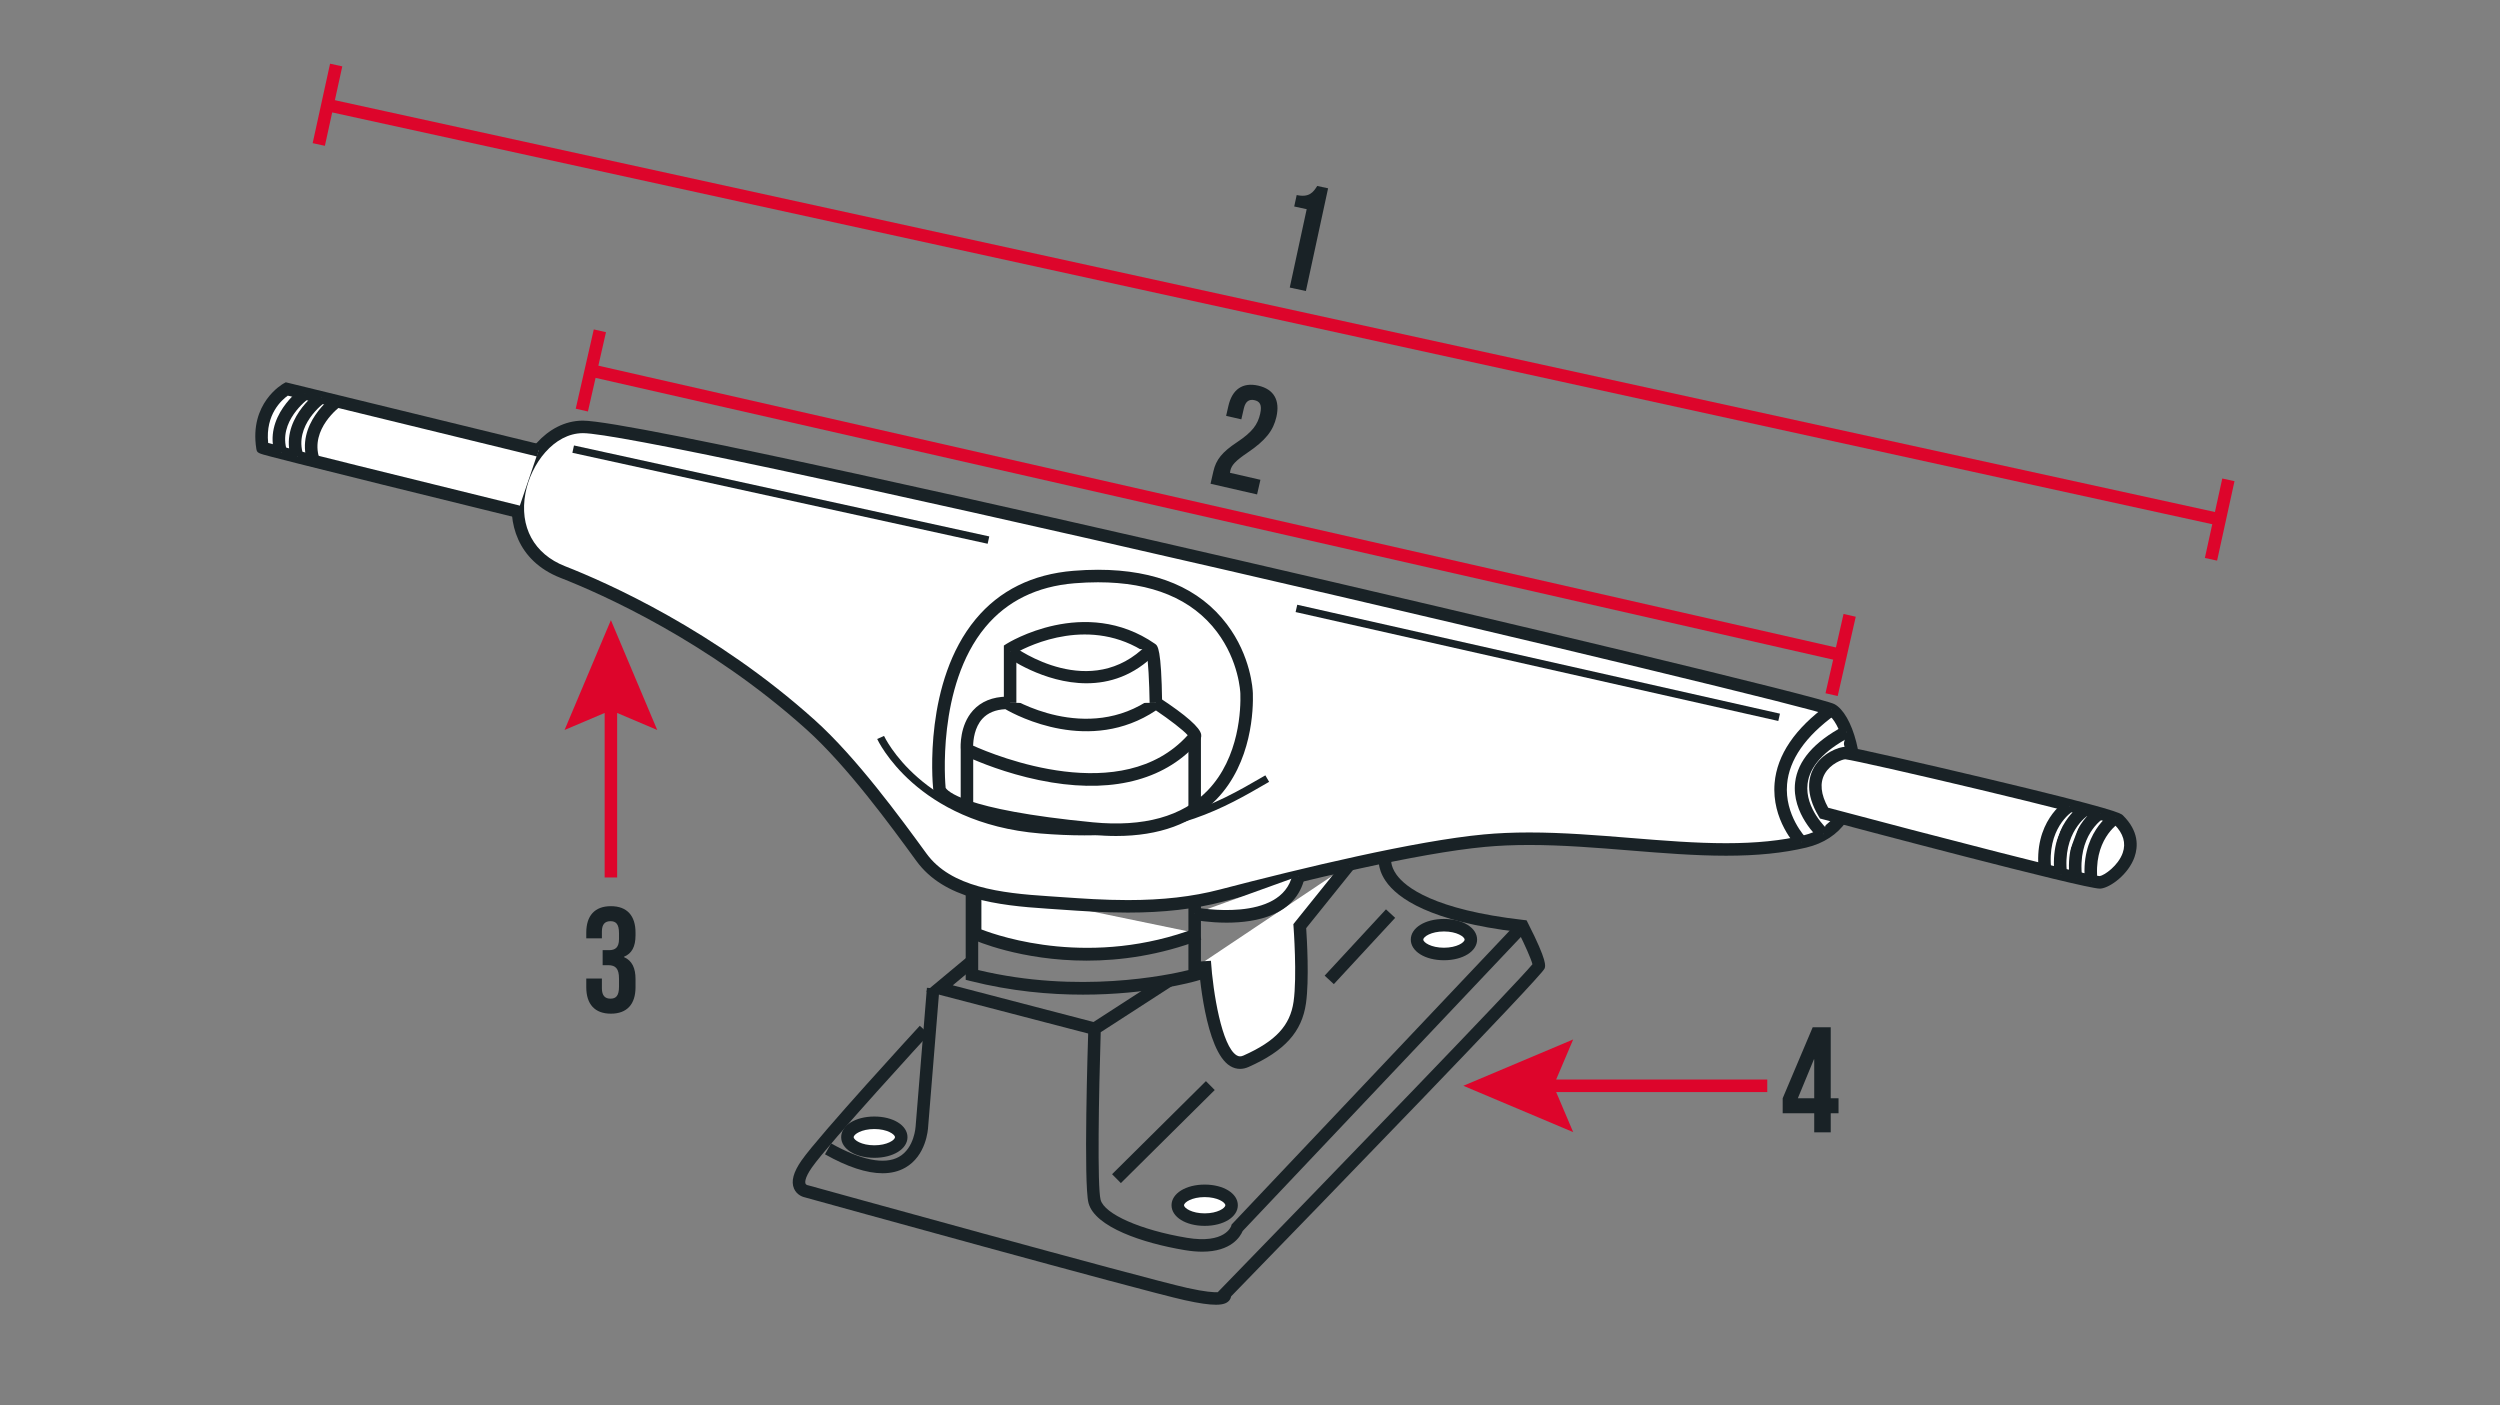
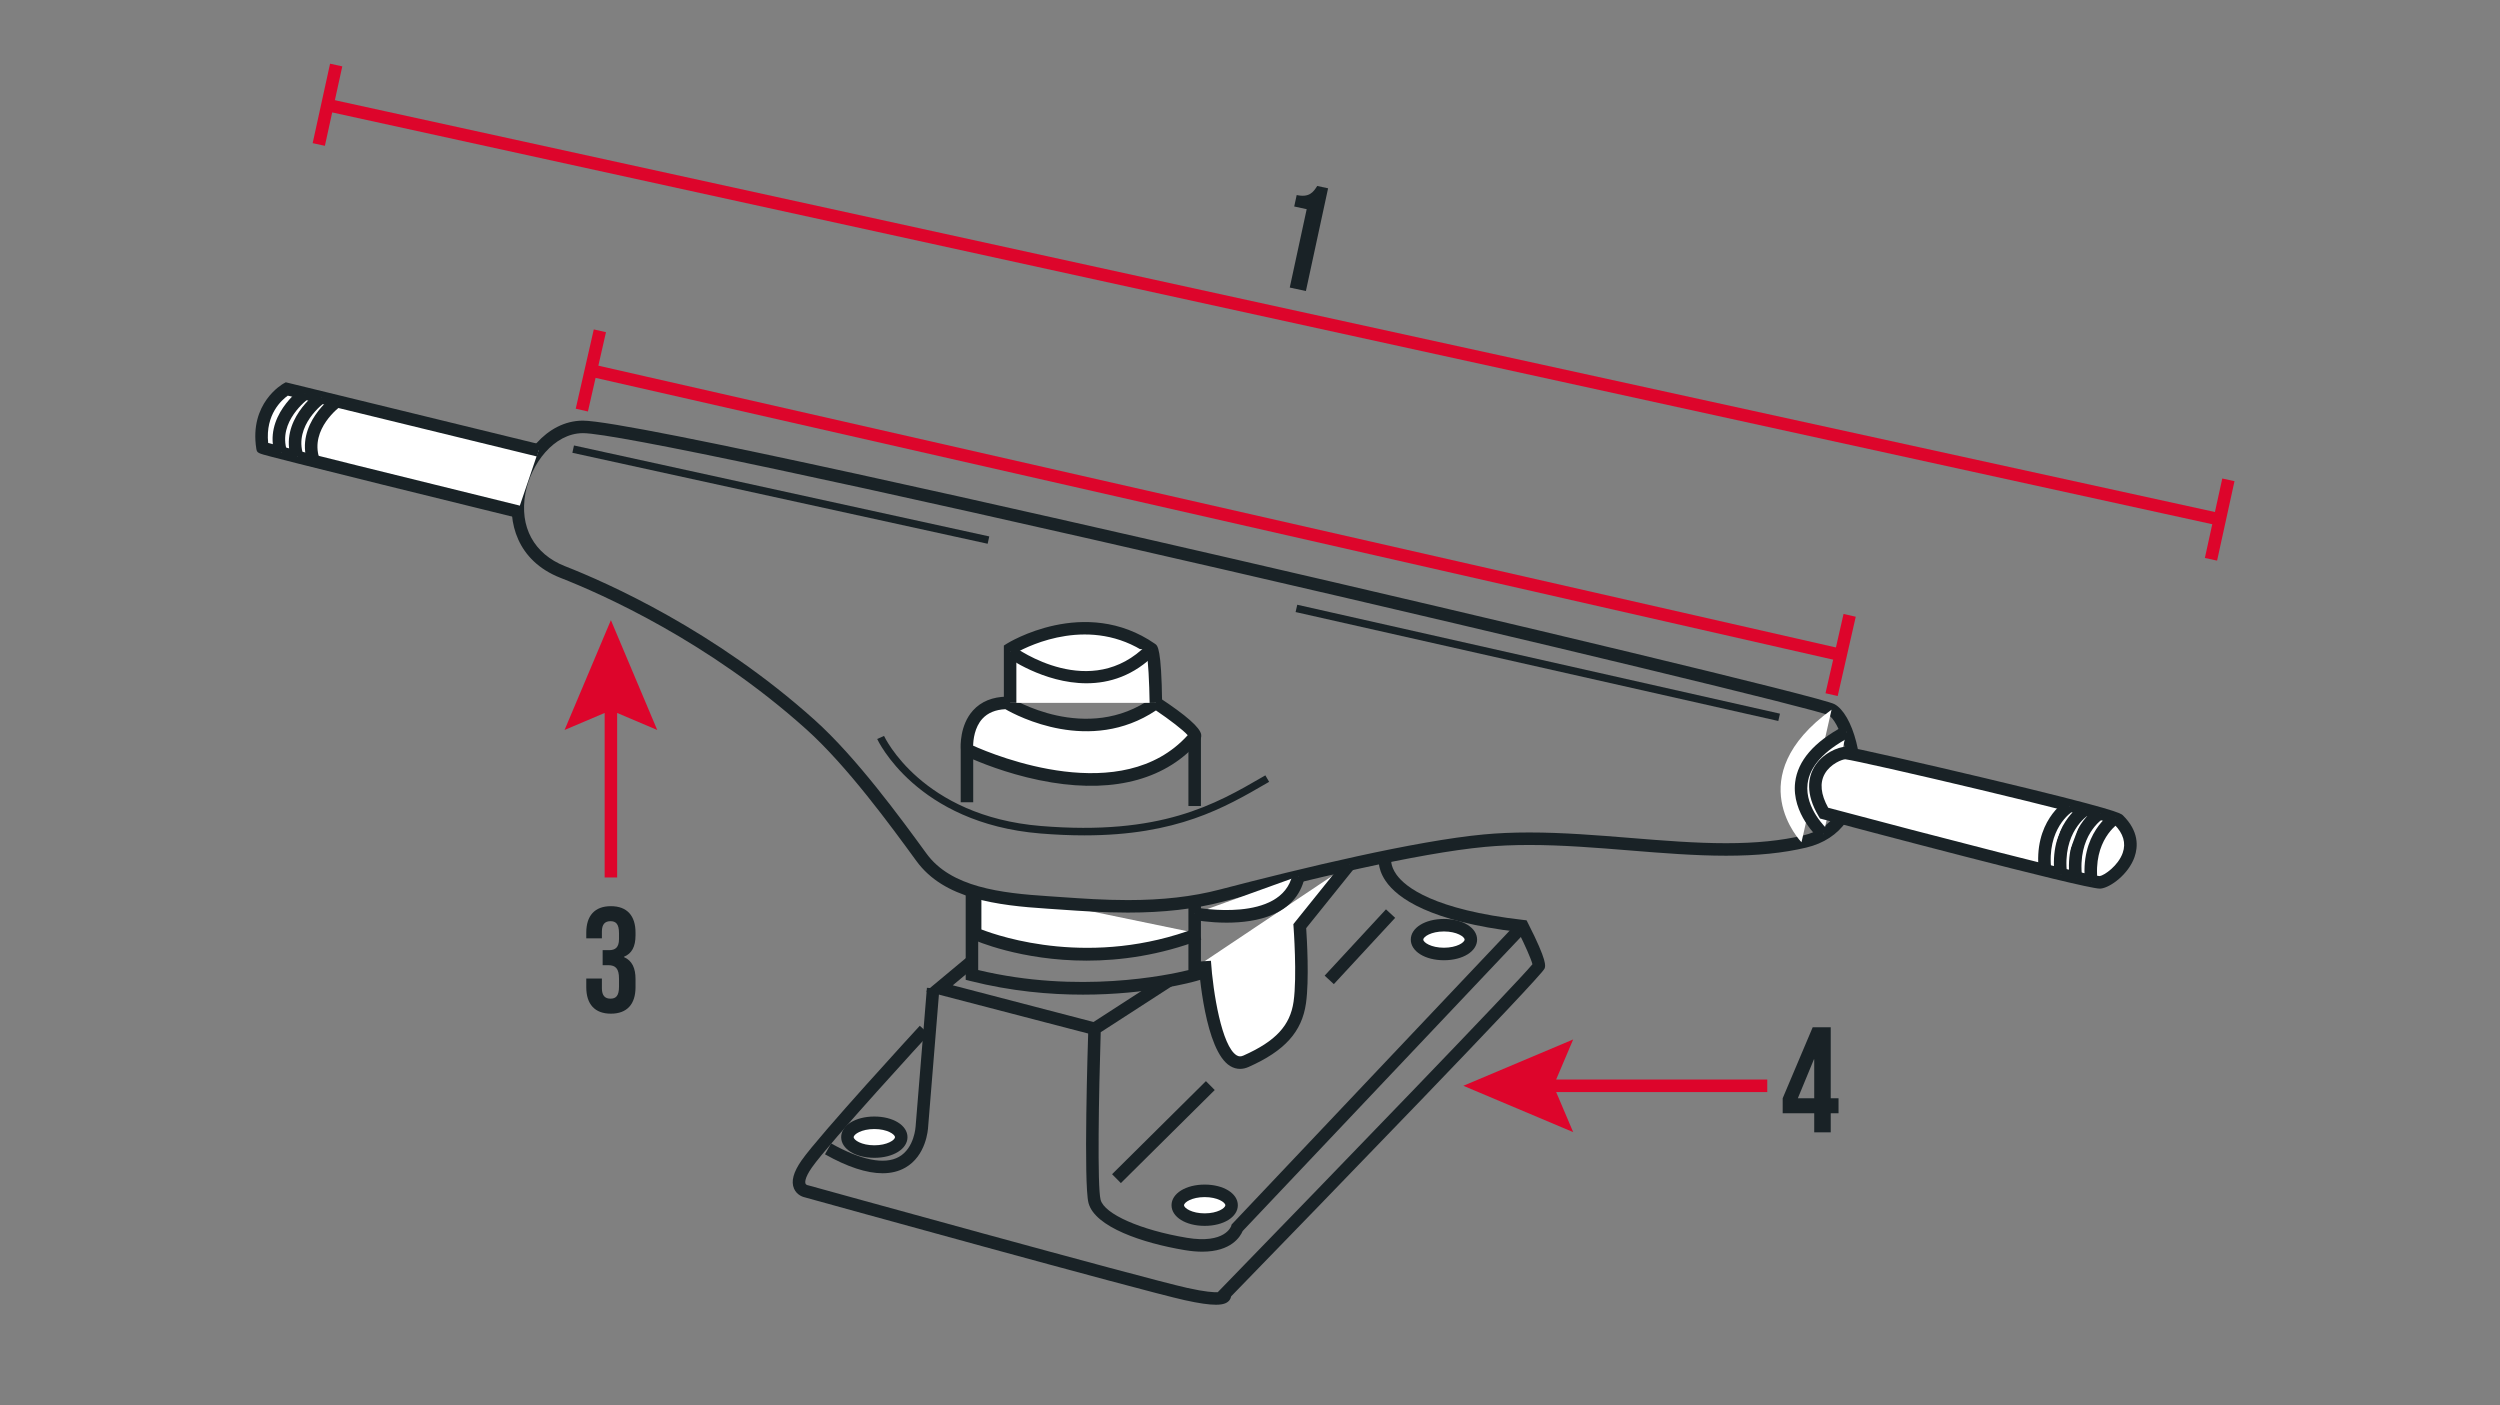
<svg xmlns="http://www.w3.org/2000/svg" version="1.1" id="Ebene_1" x="0px" y="0px" width="999px" height="561.532px" viewBox="0 0 999 561.532" enable-background="new 0 0 999 561.532" xml:space="preserve">
  <rect x="0" y="0" width="999" height="561.532" fill="#808080" stroke="none" />
  <g>
    <path fill="#FFFFFF" d="M389.667,354.576v15.51v3c0,0,40.941,18.5,89.468,0" />
    <path fill="#192226" d="M434.212,383.872c-26.297,0.002-44.445-7.997-45.575-8.508l-1.471-0.665v-20.123h5v16.83   c7.665,2.968,44.208,15.307,86.078-0.656l1.781,4.672C463.41,381.757,447.732,383.872,434.212,383.872z" />
  </g>
  <g>
-     <path fill="#FFFFFF" d="M232.89,170.586c29.666-0.1,490.334,108.332,499,113c2.791,1.504,5.723,6.777,7.43,13.472   c0.346,1.349,0.641,2.755,0.873,4.199c1.373,8.472,0.658,18.263-4.389,25.496c-3.078,4.413-7.77,7.874-14.582,9.502   c-37.666,8.999-85-4.333-128-0.333c-25.91,2.41-68.334,12.332-105.332,21.998c-25.125,6.563-50.952,3.873-68.961,2.708   c-20.531-1.328-40.383-3.882-50.707-18.041c-11.666-16-28.298-38.594-44.332-53.001c-39.334-35.344-81.702-54.225-99-61   C192.556,215.921,209.216,170.666,232.89,170.586z" />
    <path fill="#192226" d="M450.701,364.672c-9.643,0-18.621-0.628-26.543-1.182c-1.864-0.13-3.663-0.256-5.391-0.367   c-20.532-1.328-41.504-3.895-52.564-19.063c-10.355-14.202-27.688-37.972-43.983-52.614   c-39.269-35.284-81.784-54.086-98.241-60.532c-17.465-6.841-21.227-22.434-18.924-34.745c2.541-13.577,13.156-28.033,27.827-28.083   c18.546,0,186.675,38.333,258.101,54.814c110.477,25.492,237.072,55.78,242.094,58.485c3.504,1.888,6.744,7.516,8.668,15.055   c0.367,1.443,0.678,2.931,0.918,4.419c1.002,6.193,1.713,17.98-4.809,27.325c-3.701,5.309-9.102,8.843-16.049,10.503   c-9.172,2.191-19.648,3.256-32.033,3.256c-12.486,0.001-25.746-1.074-38.57-2.113c-13.213-1.07-26.875-2.178-40.123-2.178   c-6.365,0-12.131,0.249-17.623,0.76c-26.953,2.507-71.939,13.308-104.934,21.928C477.36,363.255,464.989,364.672,450.701,364.672z    M232.931,173.086c-11.582,0.039-20.76,12.234-22.962,24.002c-2.507,13.4,3.411,24.305,15.833,29.17   c16.71,6.545,59.883,25.637,99.759,61.468c16.686,14.992,34.211,39.027,44.682,53.388c9.787,13.422,29.497,15.768,48.848,17.019   c1.735,0.112,3.543,0.239,5.415,0.37c7.841,0.548,16.727,1.169,26.195,1.169c13.855,0,25.813-1.364,36.557-4.171   c33.174-8.666,78.447-19.53,105.734-22.068c5.648-0.525,11.564-0.781,18.086-0.781c13.451,0,27.215,1.116,40.527,2.194   c13.311,1.078,25.883,2.098,38.166,2.097c11.988,0,22.086-1.021,30.871-3.119c5.719-1.366,10.131-4.227,13.111-8.501   c4.025-5.77,5.473-14.396,3.973-23.666c-0.217-1.341-0.496-2.68-0.828-3.979c-1.66-6.511-4.373-10.909-6.193-11.89   c-4.859-2.251-111.635-28.209-241.955-58.271C341,193.434,245.367,173.086,232.931,173.086z" />
  </g>
  <g>
    <path fill="#FFFFFF" d="M719.873,336.566c0,0-25.232-25.98,12.018-52.98" />
-     <path fill="#192226" d="M718.08,338.309c-0.418-0.431-10.219-10.706-8.945-25.399c0.975-11.269,8.137-21.815,21.289-31.348   l2.934,4.049c-11.924,8.642-18.396,17.972-19.242,27.729c-1.078,12.443,7.465,21.396,7.551,21.484L718.08,338.309z" />
  </g>
  <g>
    <path fill="#FFFFFF" d="M728.652,333.34c0,0-25.328-22.613,9.205-40.934" />
    <path fill="#192226" d="M726.986,335.205c-0.455-0.408-11.158-10.122-9.645-22.612c1.041-8.604,7.551-16.139,19.344-22.395   l2.344,4.416c-10.264,5.445-15.891,11.696-16.725,18.579c-1.201,9.928,7.92,18.199,8.012,18.281L726.986,335.205z" />
  </g>
  <g>
    <path fill="#FFFFFF" d="M728.891,324.919c0,0,105.664,28.165,110.332,27.667s19.668-12.847,7.334-25   c-2.791-2.75-105.668-26.501-109-26.667S718.557,307.586,728.891,324.919z" />
    <path fill="#192226" d="M839.078,355.093c0,0,0,0-0.002,0c-6.51-0.002-100.172-24.917-110.83-27.758l-0.982-0.263l-0.521-0.873   c-5.486-9.203-4.064-15.663-1.906-19.463c3.299-5.808,9.938-8.32,12.598-8.32c0.084,0,0.168,0.002,0.246,0.006   c2.293,0.114,33.67,7.316,55.158,12.43c53.127,12.642,54.652,14.146,55.473,14.953c6.434,6.34,6.082,12.551,4.652,16.645   c-2.438,6.984-9.725,12.223-13.475,12.623C839.373,355.084,839.236,355.093,839.078,355.093z M730.537,322.771   c41.354,11.016,103.484,27.148,108.49,27.32c1.879-0.28,7.426-4.163,9.215-9.289c1.365-3.909,0.266-7.696-3.268-11.262   c-6.471-3.189-101.795-25.531-107.594-26.128c-1.145,0.004-5.898,1.746-8.197,5.794   C727.109,312.857,727.566,317.418,730.537,322.771z" />
  </g>
  <g>
    <path fill="#FFFFFF" d="M839.232,324.884c0,0-11.992,7.348-9.686,25.993" />
    <path fill="#192226" d="M827.066,351.184c-2.477-20.013,10.314-28.097,10.861-28.432l2.623,4.256   c-0.434,0.272-10.588,6.864-8.521,23.562L827.066,351.184z" />
  </g>
  <g>
    <path fill="#FFFFFF" d="M215.221,179.995l-93.319-22.784l-7.344-1.792c0,0-12.298,6.833-9.666,23.5   c0.076,0.487,102.027,25.5,102.027,25.5" />
    <path fill="#192226" d="M206.32,206.847l-0.289-0.071c-2.993-0.735-28.41-6.974-53.09-13.089   c-14.207-3.521-25.504-6.339-33.575-8.377c-4.546-1.148-8.32-2.112-10.96-2.803c-5.392-1.413-5.715-1.497-5.983-3.195   c-2.871-18.186,10.356-25.763,10.921-26.077l0.856-0.476l101.614,24.808l-1.186,4.857l-99.621-24.322   c-2.332,1.649-9.026,7.439-7.846,18.901c8.581,2.35,54.997,13.854,100.061,24.916c1.912,0.469,2.197,1.768,2.197,2.5   L206.32,206.847z" />
  </g>
  <g>
    <path fill="#FFFFFF" d="M121.902,157.211c0,0-14.021,10.067-9.6,23.721" />
    <path fill="#192226" d="M109.924,181.703c-4.928-15.215,9.886-26.067,10.52-26.522l2.92,4.059   c-0.511,0.37-12.479,9.201-8.683,20.923L109.924,181.703z" />
  </g>
  <g>
    <path fill="#FFFFFF" d="M128.382,158.725c0,0-14.021,10.067-9.6,23.721" />
    <path fill="#192226" d="M116.404,183.216c-4.928-15.215,9.887-26.067,10.52-26.522l2.92,4.059   c-0.511,0.37-12.479,9.201-8.682,20.923L116.404,183.216z" />
  </g>
  <g>
    <path fill="#FFFFFF" d="M134.815,160.146c0,0-14.021,10.067-9.599,23.721" />
    <path fill="#192226" d="M122.837,184.638c-4.928-15.215,9.887-26.067,10.52-26.522l2.92,4.059   c-0.512,0.37-12.479,9.201-8.683,20.923L122.837,184.638z" />
  </g>
  <g>
    <path fill="#FFFFFF" stroke="#192226" stroke-width="5" stroke-miterlimit="10" d="M128.382,158.793" />
  </g>
  <g>
    <path fill="#192226" d="M432.742,397.462c-13.368,0-28.781-1.364-44.964-5.452l-1.888-0.477v-35.53h5v31.624   c40.041,9.604,75.709,2.063,84,0.026v-27.508h5v31.32l-1.805,0.521C476.949,392.316,458.705,397.462,432.742,397.462z" />
  </g>
  <g>
    <path fill="#192226" d="M485.855,521.373c-2.709,0-6.664-0.54-12.536-1.847c-17.727-3.945-144.66-39.108-151.49-41.002   c-0.797-0.157-3.374-0.866-4.535-3.545c-1.257-2.897-0.26-6.603,3.047-11.327c7.016-10.021,45.57-51.978,47.209-53.759l3.68,3.385   c-0.398,0.434-39.967,43.49-46.792,53.241c-3.151,4.503-2.683,6.181-2.557,6.471c0.202,0.466,0.856,0.62,0.862,0.621l0.314,0.065   c1.334,0.37,133.643,37.028,151.348,40.969c7.311,1.628,10.706,1.8,12.215,1.707l0.977-1.009   c47.475-48.843,118.49-122.35,124.768-130.031c-0.482-2.039-3.066-7.813-5.604-12.899c-35.227-4.214-48.303-13.386-53.061-20.384   c-3.727-5.481-2.699-9.854-2.57-10.336l4.828,1.301l-2.414-0.65l2.428,0.6c-0.025,0.114-0.592,2.831,2.049,6.54   c3.568,5.015,14.896,14.035,50.652,18.119l1.336,0.152l0.609,1.198c7.77,15.288,6.99,17.124,6.572,18.11   c-1.439,3.389-87.414,92.057-125.232,130.967c-0.074,0.479-0.256,0.963-0.578,1.415   C490.555,520.602,489.096,521.373,485.855,521.373z" />
  </g>
  <g>
    <path fill="#192226" d="M480.4,500.172c-2.055,0-4.362-0.188-6.95-0.62c-16.928-2.825-35.925-9.254-38.477-18.821   c-2.035-7.637-0.289-63.394-0.082-69.726l0.042-1.308l30.819-19.937l2.716,4.197l-28.622,18.517   c-0.781,24.606-1.414,61.818-0.041,66.967c1.523,5.716,16.02,12.1,34.469,15.179c15.309,2.557,17.682-4.609,17.702-4.684   l0.164-0.609l114.434-120.959l3.633,3.436L496.555,491.936C495.672,494.058,492.105,500.172,480.4,500.172z" />
  </g>
  <g>
    <polygon fill="#192226" points="436.759,413.505 370.054,396.111 386.79,382.165 389.991,386.007 380.726,393.727 438.021,408.667     " />
  </g>
  <g>
    <path fill="#192226" d="M352.663,468.833c-6.329,0.001-14.022-2.526-22.997-7.567l2.449-4.359   c11.983,6.73,21.352,8.594,27.084,5.39c6.271-3.506,6.689-12.214,6.693-12.302l0.006-0.111l4.5-55.167l4.984,0.406l-4.496,55.117   c-0.049,1.051-0.745,11.637-9.207,16.398C359.077,468.102,356.066,468.833,352.663,468.833z" />
  </g>
  <g>
    <line fill="#FFFFFF" x1="446.39" y1="471.086" x2="483.891" y2="433.879" />
    <rect x="462.64" y="426.069" transform="matrix(0.704 0.71 -0.71 0.704 458.699 -196.404)" fill="#192226" width="5" height="52.826" />
  </g>
  <g>
    <line fill="#FFFFFF" x1="531.391" y1="391.586" x2="555.891" y2="365.086" />
    <rect x="541.14" y="360.291" transform="matrix(0.734 0.679 -0.679 0.734 401.275 -268.514)" fill="#192226" width="5.001" height="36.09" />
  </g>
  <g>
    <path fill="#FFFFFF" d="M481.391,384.086c0,0,3,46,16.5,40s20-13,21.5-23.5s0-30.5,0-30.5l19.848-24.685" />
    <path fill="#192226" d="M495.523,427.126c-1.363,0-2.691-0.378-3.939-1.132c-10.084-6.097-12.451-38.114-12.688-41.745l4.989-0.326   c0.832,12.711,4.359,34.21,10.287,37.792c0.859,0.521,1.668,0.547,2.703,0.087c12.861-5.717,18.668-11.966,20.041-21.569   c1.443-10.113-0.004-29.763-0.02-29.96l-0.072-0.983l20.465-25.454l3.896,3.133l-19.232,23.921   c0.285,4.227,1.258,20.63-0.088,30.051c-1.629,11.396-8.494,19.002-22.959,25.431C497.771,426.875,496.637,427.126,495.523,427.126   z" />
  </g>
  <g>
    <path fill="#FFFFFF" d="M477.39,365.086c0,0,36.516,7.068,41.508-14.966" />
    <path fill="#192226" d="M490.164,368.698c-7.061,0-12.655-1.043-13.249-1.158l0.949-4.909c0.342,0.066,34.198,6.349,38.594-13.063   l4.877,1.105C517.914,365.773,501.986,368.698,490.164,368.698z" />
  </g>
  <g>
-     <path fill="#FFFFFF" d="M375.39,315.086c0,0-8.273-79.414,53.738-84.5c62.012-5.086,68.77,39,69.016,46.5s0.469,60-61.643,54   C374.39,325.086,375.39,315.086,375.39,315.086z" />
-     <path fill="#192226" d="M446.002,334.062c-3.11,0-6.388-0.164-9.741-0.488c-35.154-3.396-56.611-8.694-62.055-15.323   c-1.055-1.286-1.299-2.364-1.316-3.042c-0.305-3.098-3.744-42.801,16.997-67.8c9.519-11.473,22.653-17.971,39.037-19.315   c3.362-0.276,6.667-0.416,9.823-0.416c23.277,0,40.612,7.33,51.524,21.788c9.621,12.748,10.322,26.062,10.371,27.537   c0.205,6.213-0.24,27.63-14.516,42.382C476.702,329.124,463.203,334.062,446.002,334.062z M377.875,314.809   c0.483,0.906,6.135,8.695,58.867,13.789c20.289,1.962,35.767-2.33,45.792-12.689c12.908-13.339,13.301-33.024,13.113-38.74   c-0.018-0.524-0.523-12.973-9.367-24.689c-9.915-13.139-25.907-19.8-47.532-19.8c-3.02,0-6.188,0.134-9.414,0.399   c-14.986,1.229-26.959,7.12-35.585,17.508C374.126,274.218,377.771,313.744,377.875,314.809z" />
-   </g>
+     </g>
  <g>
    <line fill="#FFFFFF" x1="477.39" y1="322.086" x2="477.39" y2="294.688" />
    <rect x="474.89" y="294.688" fill="#192226" width="5" height="27.397" />
  </g>
  <g>
    <path fill="#FFFFFF" d="M386.394,299.406c0,0-1.504-18.252,15.996-18.536c0,0,31.5,20.046,59.5,0c0,0,17.334,11.383,15.5,13.536   c-29.996,35.229-90.996,5.18-90.996,5.18v-1.5v22.5" />
    <path fill="#192226" d="M388.894,320.586h-5v-21.092c-0.074-1.149-0.43-9.695,4.936-15.616c3.227-3.562,7.775-5.414,13.52-5.508   l0.75-0.012l0.633,0.402c0.3,0.189,30.443,18.877,56.703,0.076l1.395-0.998l1.433,0.941c10.706,7.03,16.333,11.993,16.73,14.752   c0.131,0.925-0.115,1.811-0.699,2.495c-12.863,15.106-33.286,20.861-59.053,16.646c-13.879-2.271-25.668-6.783-31.346-9.214   V320.586z M388.868,297.976c8.957,4.017,59.51,24.821,85.738-4.187c-1.77-2.041-7.373-6.316-12.689-9.898   c-26.331,17.571-55.353,2.279-60.175-0.499c-3.961,0.191-7.049,1.476-9.188,3.822C389.404,290.673,388.915,295.682,388.868,297.976   z" />
  </g>
  <g>
    <path fill="#FFFFFF" d="M403.64,280.87v-21.534c0,0,29.428-18.76,56.5,0c1.455,1.008,1.75,21.534,1.75,21.534" />
    <path fill="#192226" d="M459.39,280.906c-0.115-7.985-0.598-17.459-1.201-19.876c-22.34-15.036-46.541-3.305-52.049-0.257v20.097   h-5v-22.905l1.156-0.737c0.309-0.195,31.156-19.428,59.268,0.054c1.061,0.734,2.513,1.74,2.826,23.553L459.39,280.906z" />
  </g>
  <g>
    <path fill="#FFFFFF" d="M403.64,260.336c0,0,32.25,23.75,56.5-1" />
    <path fill="#192226" d="M434.167,273.037c-17.198,0-31.787-10.524-32.01-10.688l2.963-4.027   c1.248,0.916,30.812,22.149,53.234-0.735l3.57,3.5C453.109,270.085,443.271,273.037,434.167,273.037z" />
  </g>
  <g>
    <ellipse fill="#FFFFFF" cx="481.39" cy="481.608" rx="10.75" ry="5.75" />
    <path fill="#192226" d="M481.391,489.858c-7.554,0-13.25-3.547-13.25-8.25s5.696-8.25,13.25-8.25c7.553,0,13.25,3.547,13.25,8.25   S488.943,489.858,481.391,489.858z M481.391,478.358c-5.118,0-8.25,2.104-8.25,3.25s3.133,3.25,8.25,3.25   c5.117,0,8.25-2.104,8.25-3.25S486.508,478.358,481.391,478.358z" />
  </g>
  <g>
    <ellipse fill="#FFFFFF" cx="577.002" cy="375.461" rx="10.75" ry="5.75" />
    <path fill="#192226" d="M577.002,383.711c-7.555,0-13.25-3.547-13.25-8.25s5.695-8.25,13.25-8.25c7.553,0,13.25,3.547,13.25,8.25   S584.555,383.711,577.002,383.711z M577.002,372.211c-5.119,0-8.25,2.104-8.25,3.25s3.131,3.25,8.25,3.25   c5.117,0,8.25-2.104,8.25-3.25S582.119,372.211,577.002,372.211z" />
  </g>
  <g>
    <ellipse fill="#FFFFFF" cx="349.382" cy="454.413" rx="10.75" ry="5.75" />
    <path fill="#192226" d="M349.382,462.663c-7.554,0-13.25-3.547-13.25-8.25s5.696-8.25,13.25-8.25s13.25,3.547,13.25,8.25   S356.936,462.663,349.382,462.663z M349.382,451.163c-5.117,0-8.25,2.104-8.25,3.25s3.133,3.25,8.25,3.25s8.25-2.104,8.25-3.25   S354.5,451.163,349.382,451.163z" />
  </g>
  <g>
    <path fill="#192226" d="M433.279,333.814c-5.456,0-11.301-0.239-17.593-0.757c-49.55-4.078-65.015-37.42-65.165-37.757l2.738-1.227   c0.144,0.32,14.971,32.067,62.673,35.993c48.005,3.951,69.679-8.622,88.8-19.715l0.906-0.525l1.504,2.596l-0.906,0.525   C489.242,322.808,470.267,333.814,433.279,333.814z" />
  </g>
  <g>
    <path fill="#FFFFFF" d="M833.219,323.569c0,0-11.992,7.348-9.686,25.993" />
    <path fill="#192226" d="M821.051,349.869c-2.475-20.013,10.316-28.097,10.861-28.432l2.625,4.256   c-0.434,0.272-10.59,6.864-8.523,23.562L821.051,349.869z" />
  </g>
  <g>
    <path fill="#FFFFFF" d="M826.934,322.071c0,0-11.992,7.348-9.686,25.993" />
    <path fill="#192226" d="M814.766,348.371c-2.475-20.013,10.316-28.097,10.861-28.432l2.625,4.256   c-0.434,0.272-10.59,6.864-8.523,23.562L814.766,348.371z" />
  </g>
  <g>
    <path fill="#FFFFFF" d="M845.443,326.754c0,0-11.992,7.348-9.686,25.993" />
    <path fill="#192226" d="M833.275,353.054c-2.475-20.013,10.316-28.097,10.861-28.432l2.625,4.256   c-0.434,0.272-10.59,6.864-8.523,23.562L833.275,353.054z" />
  </g>
  <g>
    <rect x="227.028" y="196.12" transform="matrix(0.977 0.214 -0.214 0.977 49.524 -62.187)" fill="#192226" width="169.857" height="3" />
  </g>
  <g>
    <rect x="515.717" y="263.743" transform="matrix(0.975 0.22 -0.22 0.975 73.58 -128.952)" fill="#192226" width="197.836" height="3" />
  </g>
  <g>
-     <path fill="#192226" d="M501.305,159.913c-2.047-0.47-3.588,0.346-4.258,3.27l-1.008,4.386l-6.082-1.396l0.914-3.977   c1.502-6.549,5.637-9.54,11.951-8.091c6.316,1.449,8.73,5.943,7.229,12.493c-1.248,5.438-4.244,9.367-11.67,14.372   c-4.742,3.221-6.236,4.909-6.734,7.073c-0.066,0.292-0.133,0.584-0.143,0.891l12.164,2.791l-1.342,5.848l-18.596-4.268l1.154-5.029   c1.047-4.561,3.475-7.636,9.424-11.563c6.107-4.077,8.25-6.971,9.256-11.357C504.41,161.672,503.352,160.383,501.305,159.913z" />
-   </g>
+     </g>
  <g>
    <path fill="#192226" d="M518.156,77.937c4.984,1.077,6.617-1.086,8.211-3.627l4.34,0.938l-8.869,41.051l-6.451-1.394l6.766-31.316   l-4.984-1.076L518.156,77.937z" />
  </g>
  <g>
    <g>
      <rect x="121.924" y="122.099" transform="matrix(0.977 0.214 -0.214 0.977 38.383 -105.877)" fill="#DD052B" width="773.989" height="5" />
    </g>
    <g>
      <g>
        <rect x="128.364" y="25.648" transform="matrix(-0.977 -0.214 0.214 -0.977 249.747 110.801)" fill="#DD052B" width="5" height="32.5" />
      </g>
    </g>
    <g>
      <g>
        <rect x="884.474" y="191.049" transform="matrix(0.977 0.214 -0.214 0.977 64.774 -184.726)" fill="#DD052B" width="5" height="32.5" />
      </g>
    </g>
  </g>
  <g>
    <g>
      <rect x="229.711" y="202.38" transform="matrix(0.975 0.222 -0.222 0.975 57.612 -102.749)" fill="#DD052B" width="512.233" height="5" />
    </g>
    <g>
      <g>
        <rect x="233.602" y="131.767" transform="matrix(-0.975 -0.222 0.222 -0.975 433.447 344.762)" fill="#DD052B" width="5.001" height="32.5" />
      </g>
    </g>
    <g>
      <g>
        <rect x="733.05" y="245.492" transform="matrix(0.975 0.222 -0.222 0.975 76.458 -156.756)" fill="#DD052B" width="5.002" height="32.5" />
      </g>
    </g>
  </g>
  <polygon fill="#DD052B" points="706.199,431.379 621.84,431.379 628.643,415.363 584.752,433.879 628.643,452.395 621.84,436.379   706.199,436.379 " />
  <polygon fill="#DD052B" points="262.63,291.702 244.115,247.811 225.599,291.702 241.615,284.898 241.615,350.646 246.615,350.646   246.615,284.898 " />
  <g>
    <path fill="#192226" d="M712.361,438.863l12-28.379h7.199v28.379h3.119v5.999h-3.119v7.62h-6.6v-7.62h-12.6V438.863z    M724.961,438.863v-15.54h-0.121l-6.42,15.54H724.961z" />
  </g>
  <g>
    <path fill="#192226" d="M247.355,372.907c0-3.78-1.32-4.8-3.42-4.8s-3.42,1.14-3.42,4.14v2.7h-6.24v-2.28   c0-6.72,3.36-10.56,9.84-10.56c6.48,0,9.84,3.84,9.84,10.56v1.08c0,4.5-1.439,7.26-4.62,8.58v0.12c3.3,1.439,4.62,4.499,4.62,8.759   v3.3c0,6.721-3.359,10.561-9.84,10.561c-6.479,0-9.84-3.84-9.84-10.561v-3.479h6.24v3.9c0,2.999,1.32,4.14,3.42,4.14   s3.42-1.021,3.42-4.74v-3.3c0-3.899-1.32-5.34-4.32-5.34h-2.22v-6h2.58c2.46,0,3.96-1.079,3.96-4.439V372.907z" />
  </g>
</svg>